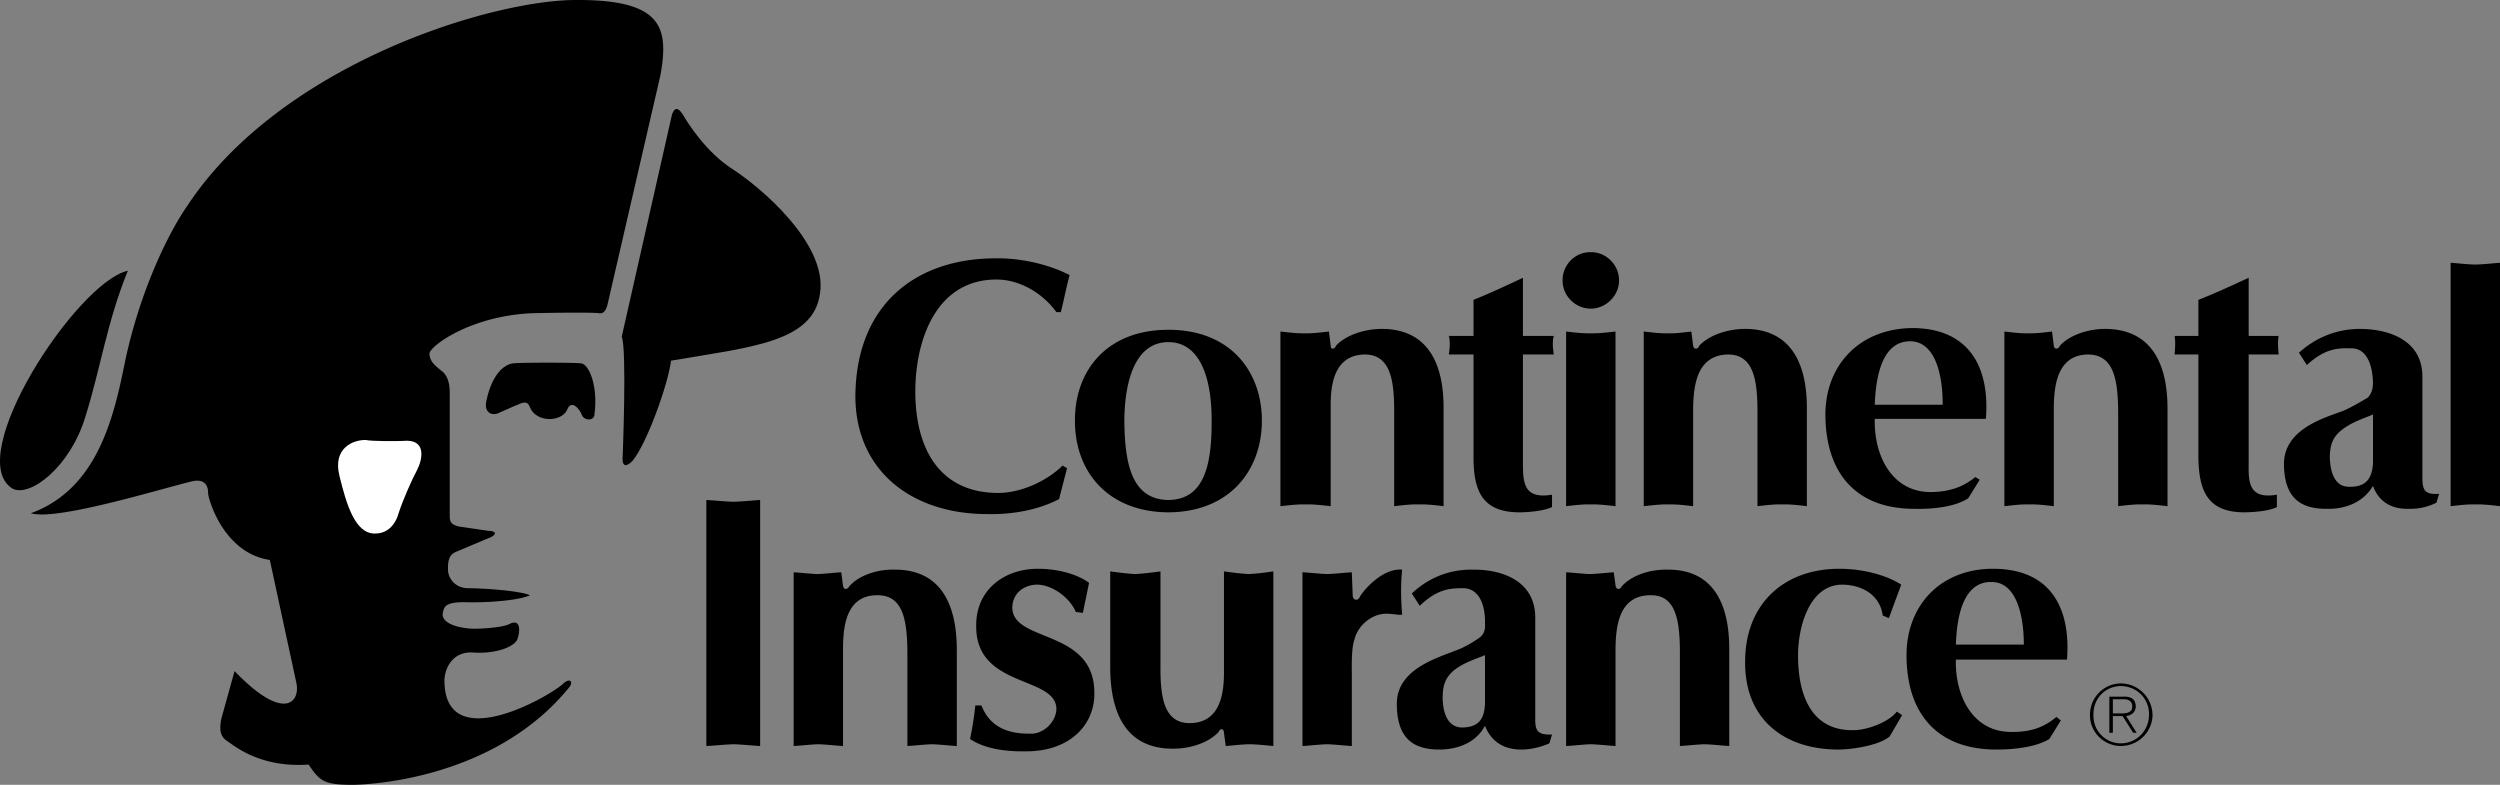
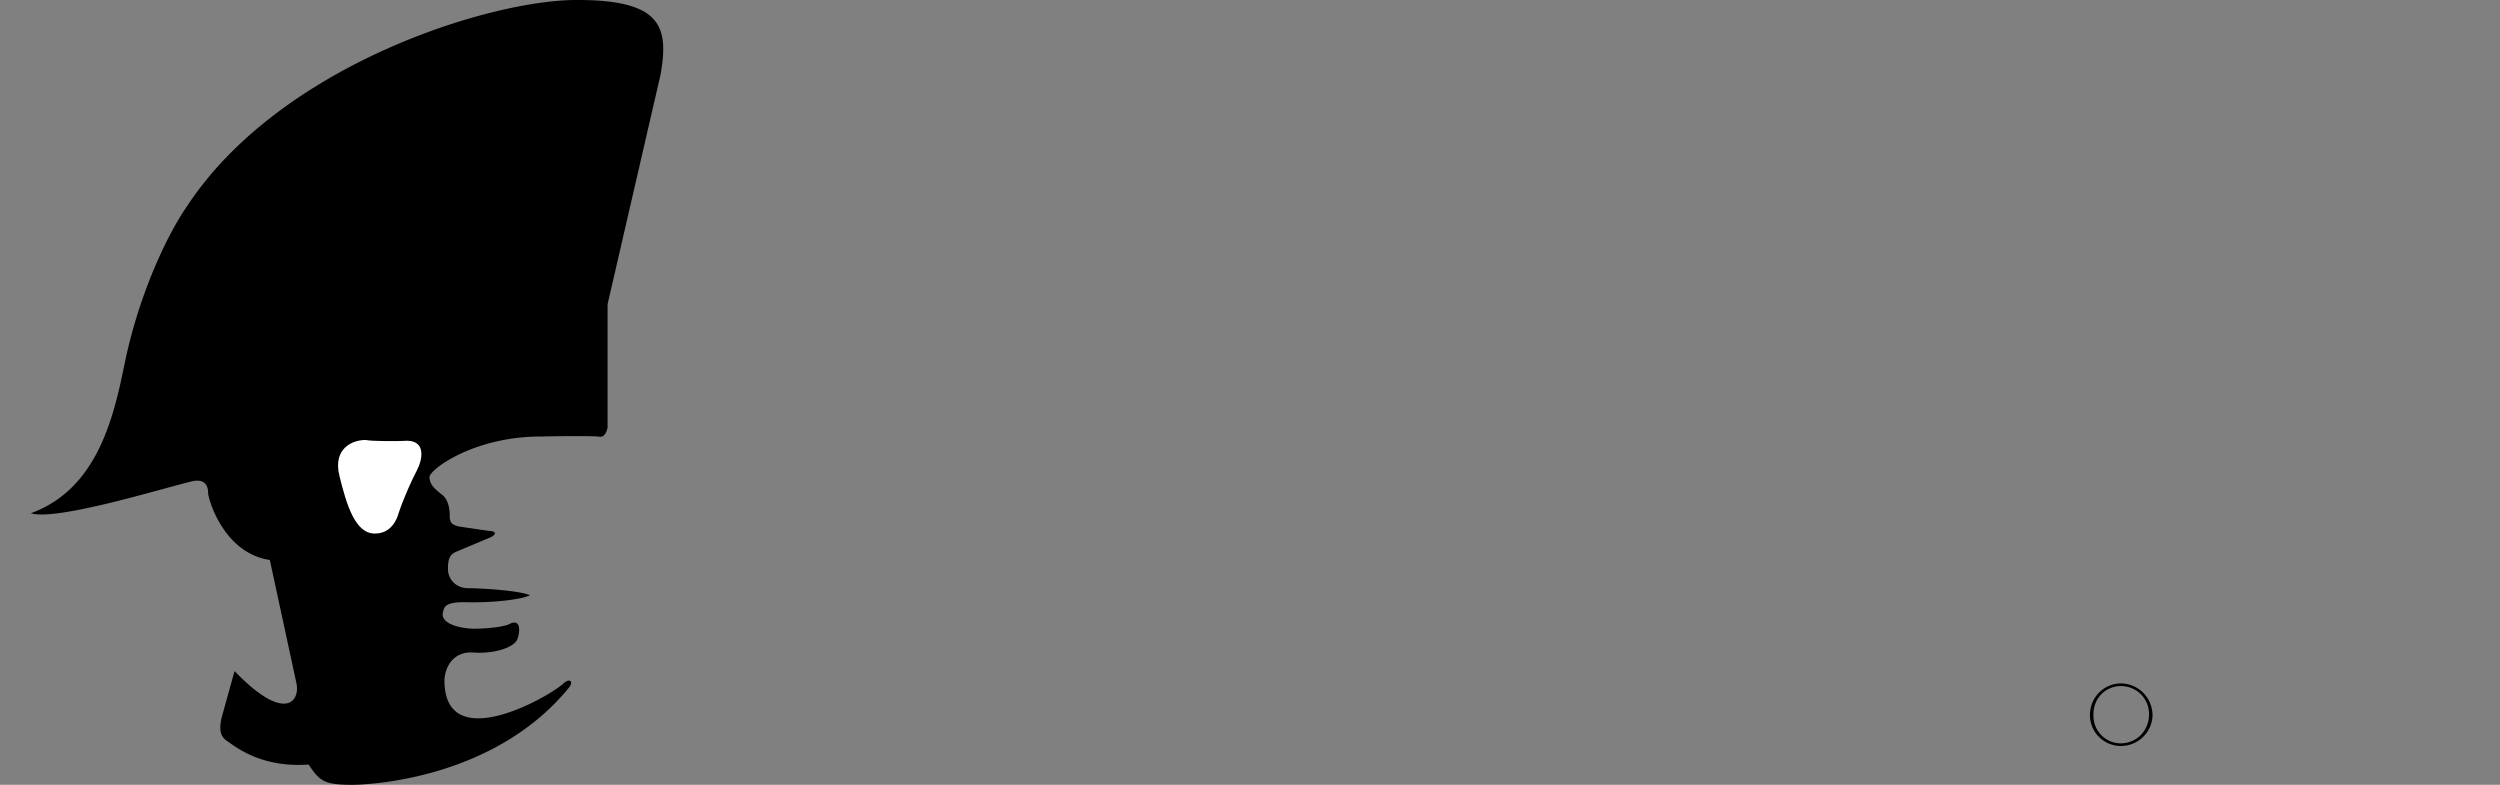
<svg xmlns="http://www.w3.org/2000/svg" width="283.501" height="89">
  <rect width="100%" height="100%" fill="#808080" stroke="none" />
-   <path d="M274.7 42.7c-.004-4.067-3.699-5.391-7.101-5.403-2.59.012-4.957.95-6.899 2.703l.899 1.399c2.117-1.965 3.633-1.926 5-1.899 1.851-.043 2.473 2.028 2.5 4-.028.594-.149 1.121-.598 1.598-.937.543-1.851 1.094-2.8 1.5-2.22.816-6.672 2.082-6.7 6 .028 3.5 1.512 5.148 4.899 5.101 2.074.047 4.113-.742 5.199-2.601.625 1.777 2.09 2.648 4 2.601a6.623 6.623 0 0 0 3.2-.699l.3-1c-1.645.102-1.902-.387-1.899-1.902l-5.6-1.598c-.11 2.004-.992 2.723-2.7 2.7-1.742.023-2.167-1.856-2.199-3.403.032-1.266.278-2.176 1.301-3 1.215-.969 2.551-1.336 3.598-1.797v5.5l5.601 1.598V42.699M234.4 74.797c.441-5.86-1.856-10.3-8.399-10.297-5.87-.004-9.797 4.074-9.8 9.797.003 6.625 3.468 10.7 10.199 10.703 2.03-.004 4.52-.277 6-1.203l1.3-2.098-.5-.402c-1.293 1.09-2.78 1.738-5.101 1.703-4.332.035-6.422-4.035-6.3-8.203v-1.7c.081-2.444.558-7.14 4-7.097 3.183-.043 3.718 4.653 3.702 7.098h-7.703v1.7H234.4m-113.399-21.7-.902 3.5c-2.418 1.258-5.313 1.746-8 1.7C103.337 58.343 97.049 53.34 97 45c.047-10.648 7.07-15.75 16-15.703 2.64-.047 5.903.648 8.297 1.902-.398 1.434-.64 2.82-1 4.2h-.5c-1.547-2.153-4.156-3.704-6.797-3.7-6.773-.004-9.191 6.727-9.203 12.7.012 6.988 3.125 11.504 9.402 11.5 2.524.004 5.461-1.301 7.301-3.102l.5.3m51.7-.499c.012 2.191.125 4.031 3.301 3.5V57.5c-.863.414-2.472.59-3.703.598-4.27-.008-5.207-2.508-5.2-6.3v-11.6h-2.8c.14-.914.14-1.648 0-2.101h2.8V34c1.825-.726 3.661-1.582 5.602-2.5v6.598h3.5c-.144.453-.144 1.187 0 2.101h-3.5v12.399m4.899-15c.918.097 1.855.219 2.8.2.93.019 1.868-.103 2.801-.2v19.8c-.933-.1-1.87-.222-2.8-.199-.946-.023-1.883.098-2.801.2V37.598m2.801-9c1.703-.04 3.214 1.43 3.199 3.2.015 1.733-1.496 3.202-3.2 3.202-1.8 0-3.226-1.508-3.199-3.203-.027-1.727 1.399-3.238 3.2-3.2m103.101 28.802c-.91-.102-1.847-.223-2.8-.2-.922-.023-1.86.098-2.801.2V29.797c.941.066 1.879.188 2.8.203.954-.015 1.891-.137 2.801-.203V57.4m-203.402-.7c1.055.054 2.07.175 3.101.199 1.008-.024 2.028-.145 3-.2v27.899c-.972-.051-1.992-.172-3-.2-1.03.028-2.046.15-3.101.2V56.699m43.402 9.399c-1.48-1.098-3.8-1.602-5.8-1.598-3.747-.004-7.047 2.32-7 6.5-.047 7.07 9.054 5.602 9.097 9.399-.043 1.46-1.441 2.832-2.898 2.8-2.172.032-4.543-.476-5.602-3.199h-.7a33.423 33.423 0 0 1-.597 3.797c1.7 1.168 4.281 1.45 6.297 1.402 4.91.047 7.899-2.933 7.8-6.699-.054-7.21-9.28-5.61-9.3-9.601.02-1.63 1.316-2.575 2.8-2.602 1.817.027 3.759 1.55 4.403 3.102l.797.101.703-3.402m35.5 3.602c-.12-1.723-.187-3.16 0-5.102-2.383-.203-4.644 2.691-4.8 3.101-.22.465-.72.399-.801-.101l-.102-2.7c-.922.048-1.86.172-2.797.2-.937-.028-1.875-.153-2.8-.2v19.7c.925-.051 1.863-.172 2.8-.2.938.028 1.875.15 2.797.2v-7.3c.016-1.349-.11-3.59.3-4.798.446-1.726 2.134-2.96 3.7-2.902.621 0 1.441.183 1.703.101M183.9 66.5c1.062-1.207 3.097-1.941 5.199-1.902 5.098-.04 7.023 3.75 7 9.101v10.899c-.914-.051-1.852-.172-2.8-.2-.927.028-1.864.15-2.798.2V74c0-3.746-.492-6.515-3.3-6.5-3.587-.015-3.962 3.438-4 6v11.098c-.903-.051-1.837-.172-2.801-.2-.91.028-1.848.15-2.801.2v-19.7c.91.048 1.808.172 2.7.2.94-.028 1.839-.153 2.702-.2l.2 1.5c.093.575.562.426.699.102m30.3 3.598-.699-.3c-.289-2.22-2.191-3.466-4.601-3.5-3.825.034-5.008 5.007-5 8-.008 4.913 1.746 8.55 6.199 8.5 1.496.05 4.062-.872 5-2.099l.601.399-1.402 2.402c-1.148 1.028-4.293 1.496-5.797 1.5-6.281-.004-10.64-3.508-10.601-9.902-.04-6.485 4.28-10.602 10.699-10.598 2.305-.004 5.074.57 7 1.797l-1.399 3.8M138.2 83c-1.101 1.184-3.136 1.914-5.199 1.899-5.133.015-7.062-3.774-7.101-9.102v-11c.976.129 1.914.254 2.8.3.985-.046 1.922-.171 2.899-.3V75.4c-.04 3.824.453 6.593 3.3 6.601 3.551-.008 3.926-3.465 3.9-6V64.797c.96.129 1.898.254 2.8.3.973-.046 1.91-.171 2.8-.3v19.8c-.847-.066-1.745-.19-2.699-.198-.878.008-1.777.132-2.699.199l-.203-1.5c-.031-.598-.5-.445-.598-.098M96.298 66.5c1.04-1.207 3.074-1.941 5.102-1.902 5.172-.04 7.097 3.75 7.101 9.101v10.899c-.941-.051-1.879-.172-2.8-.2-.954.028-1.891.15-2.801.2V74c-.024-3.746-.516-6.515-3.399-6.5-3.512-.015-3.887 3.438-3.902 6v11.098c-.926-.051-1.86-.172-2.8-.2-.935.028-1.872.15-2.798.2v-19.7c.883.048 1.781.172 2.7.2.913-.028 1.812-.153 2.699-.2l.199 1.5c.07.575.539.426.7.102m55.202-27.3c1.086-1.157 3.121-1.891 5.2-1.903 5.12.012 7.046 3.8 7 9.102v11c-.891-.102-1.829-.223-2.801-.2-.903-.023-1.84.098-2.801.2V46.797c.027-3.793-.465-6.562-3.3-6.598-3.56.036-3.935 3.489-3.9 6.098V57.4c-.976-.102-1.91-.223-2.8-.2-.985-.023-1.922.098-2.899.2V37.598c.934.097 1.832.222 2.801.2.863.022 1.762-.103 2.7-.2l.199 1.601c.02.524.488.375.601 0m41.199.001c1.075-1.157 3.11-1.891 5.2-1.903 5.105.012 7.035 3.8 7 9.102v11c-.903-.102-1.84-.223-2.801-.2-.914-.023-1.848.098-2.8.2V46.797c.01-3.793-.477-6.562-3.298-6.598-3.578.036-3.953 3.489-4 6.098V57.4c-.887-.102-1.828-.223-2.8-.2-.899-.023-1.837.098-2.801.2V37.598c.922.097 1.82.222 2.8.2.852.022 1.75-.103 2.598-.2l.203 1.601c.106.524.574.375.7 0m40.898.001c1.05-1.157 3.086-1.891 5.101-1.903 5.18.012 7.11 3.8 7.098 9.102v11c-.926-.102-1.863-.223-2.797-.2-.941-.023-1.875.098-2.8.2V46.797c-.016-3.793-.504-6.562-3.403-6.598-3.5.036-3.875 3.489-3.898 6.098V57.4c-.91-.102-1.852-.223-2.801-.2-.922-.023-1.86.098-2.8.2V37.598c.898.097 1.796.222 2.702.2.926.022 1.824-.103 2.7-.2l.199 1.601c.082.524.55.375.699 0M225.2 47.5c.454-5.812-1.843-10.254-8.3-10.3-5.961.046-9.883 4.124-9.899 9.8.016 6.672 3.48 10.746 10.2 10.7 2.042.046 4.53-.227 6-1.2l1.3-2.101-.5-.301c-1.285 1.039-2.77 1.687-5.101 1.7-4.32-.013-6.41-4.083-6.301-8.298v-1.6c.094-2.496.57-7.192 4-7.2 3.195.008 3.73 4.704 3.7 7.2h-7.7v1.6H225.2m29.801 5.098c-.039 2.191.074 4.031 3.2 3.5V57.5c-.813.414-2.422.59-3.7.598-4.222-.008-5.16-2.508-5.203-6.3v-11.6h-2.7c.09-.914.09-1.648 0-2.101h2.7V34c1.875-.726 3.711-1.582 5.703-2.5v6.598h3.399c-.094.453-.094 1.187 0 2.101H255v12.399M174.099 70c-.028-4.117-3.723-5.441-7.098-5.402-2.617-.04-4.984.898-6.902 2.7l.902 1.401c2.09-2.015 3.606-1.976 4.899-2 1.925.008 2.547 2.079 2.5 4 .047.645-.075 1.172-.602 1.598-.86.594-1.773 1.145-2.797 1.5-2.144.867-6.597 2.133-6.601 6 .004 3.55 1.488 5.2 4.8 5.203 2.149-.004 4.188-.793 5.2-2.703.699 1.828 2.164 2.7 4.101 2.703 1.121-.004 2.23-.281 3.2-.703l.3-1c-1.672.055-1.93-.434-1.902-1.898l-5.7-1.7c-.035 2.055-.917 2.774-2.6 2.801-1.767-.027-2.192-1.906-2.2-3.402.008-1.317.254-2.227 1.3-3.098 1.192-.922 2.528-1.289 3.5-1.703V79.7l5.7 1.7V70m-41.598-11.902c6.856-.031 10.586-4.664 10.598-10.399-.012-5.687-3.68-10.316-10.598-10.3v1.398c3.543 0 4.918 3.996 4.899 8.902.02 4.957-.793 8.954-4.899 9-4.144-.047-4.957-4.043-5-9 .043-4.906 1.418-8.902 5-8.902V37.4c-6.957-.016-10.629 4.613-10.601 10.3-.028 5.735 3.707 10.368 10.601 10.399m107.098 21.198h1.2c.456-.02 1.015.168 1 .8.015.74-.677.806-1.298.802h-.902v.3h1.101l1.2 1.899h.398l-1.2-1.899c.59-.07 1.075-.402 1.102-1.101-.027-.738-.445-1.137-1.402-1.098H239.2v4.098h.399v-3.8" />
-   <path d="M240.501 77.5c1.985.016 3.563 1.594 3.598 3.598-.035 1.91-1.613 3.492-3.598 3.5-1.93-.008-3.512-1.59-3.5-3.5-.011-2.004 1.57-3.582 3.5-3.598v.297c-1.789.031-3.152 1.43-3.101 3.3a3.11 3.11 0 0 0 3.101 3.2c1.84-.02 3.203-1.465 3.2-3.297.003-1.762-1.348-3.172-3.2-3.203V77.5M68.9 34.5l6-26c.957-5.402.207-8.527-9.5-8.5-9.793-.027-33.668 7.348-44.2 23.4-2.218 3.199-5.468 9.949-7.101 18-1.242 6.074-3.117 14.074-10.598 16.8 2.856.899 14.606-2.726 18.2-3.601 1.53-.375 1.906.5 1.898 1.3.008.7 1.758 6.825 7 7.602l3 13.899c.508 2.199-1.367 4.574-7-1.301l-1.5 5.402c-.242 1.29-.117 1.973.601 2.5.782.473 3.657 3.098 9.301 2.7 1.293 1.964 1.856 2.273 4.899 2.3 2.957-.027 16.457-1.027 24.601-11 .606-.71.106-1.152-.601-.5-1.543 1.473-13.543 8.348-13.5-.402.082-1.625 1.152-3.278 3.3-3.098 2.657.164 4.782-.71 5-1.601.282-.86.344-2.176-.8-1.7-.606.399-2.73.59-4.102.598-1.379-.008-3.691-.45-3.598-1.7.157-.75.157-1.374 2.801-1.3 2.73.05 5.98-.258 7.098-.797-.992-.46-4.68-.777-7.098-.8-1.27-.036-2.207-.977-2.203-2.2-.004-1.277.309-1.71 1.102-2l3.8-1.601c.657-.36.532-.676-.3-.7l-3.4-.5c-.77-.226-1.02-.41-1-1.3v-14c-.02-.86-.207-1.86-1-2.399-.707-.586-1.27-1.027-1.3-1.902.03-.875 5.093-4.625 12.699-4.598.894-.027 5.207-.086 6.398 0 .684.164.934-.336 1.102-1" />
-   <path d="m70.501 38.2 5.7-25.2c.406-1.152.906-.527 1.3.098.356.625 2.48 4.125 5.598 6.101 3.133 2.024 10.695 8.399 9.902 14-.707 5.649-7.894 6.149-16.902 7.7-.367 2.824-2.805 9.515-4.399 11.398-.906.867-1.093.3-1.101-.2 0 0 .508-12.624-.098-13.898m-56-7.499C8.731 31.972-4.269 51.847 1.4 55.398c1.957 1.074 6.582-2.426 8.3-8.2 1.782-5.726 2.407-10.601 4.801-16.5" />
+   <path d="M240.501 77.5c1.985.016 3.563 1.594 3.598 3.598-.035 1.91-1.613 3.492-3.598 3.5-1.93-.008-3.512-1.59-3.5-3.5-.011-2.004 1.57-3.582 3.5-3.598v.297c-1.789.031-3.152 1.43-3.101 3.3a3.11 3.11 0 0 0 3.101 3.2c1.84-.02 3.203-1.465 3.2-3.297.003-1.762-1.348-3.172-3.2-3.203V77.5M68.9 34.5l6-26c.957-5.402.207-8.527-9.5-8.5-9.793-.027-33.668 7.348-44.2 23.4-2.218 3.199-5.468 9.949-7.101 18-1.242 6.074-3.117 14.074-10.598 16.8 2.856.899 14.606-2.726 18.2-3.601 1.53-.375 1.906.5 1.898 1.3.008.7 1.758 6.825 7 7.602l3 13.899c.508 2.199-1.367 4.574-7-1.301l-1.5 5.402c-.242 1.29-.117 1.973.601 2.5.782.473 3.657 3.098 9.301 2.7 1.293 1.964 1.856 2.273 4.899 2.3 2.957-.027 16.457-1.027 24.601-11 .606-.71.106-1.152-.601-.5-1.543 1.473-13.543 8.348-13.5-.402.082-1.625 1.152-3.278 3.3-3.098 2.657.164 4.782-.71 5-1.601.282-.86.344-2.176-.8-1.7-.606.399-2.73.59-4.102.598-1.379-.008-3.691-.45-3.598-1.7.157-.75.157-1.374 2.801-1.3 2.73.05 5.98-.258 7.098-.797-.992-.46-4.68-.777-7.098-.8-1.27-.036-2.207-.977-2.203-2.2-.004-1.277.309-1.71 1.102-2l3.8-1.601c.657-.36.532-.676-.3-.7l-3.4-.5c-.77-.226-1.02-.41-1-1.3c-.02-.86-.207-1.86-1-2.399-.707-.586-1.27-1.027-1.3-1.902.03-.875 5.093-4.625 12.699-4.598.894-.027 5.207-.086 6.398 0 .684.164.934-.336 1.102-1" />
  <path fill="#fff" d="M41.501 49.899c-1.332-.051-3.832.824-3 4.101.793 3.223 1.793 6.621 4.098 6.5 1.695-.027 2.394-1.5 2.601-2.3.532-1.602 1.47-3.727 2.098-4.903.621-1.2 1.121-3.574-1.598-3.297-.78.04-3.593.04-4.199-.101" />
  <path d="M58.2 41.2c1.157-.102 6.47-.102 7.7 0 .894.09 1.957 2.59 1.5 5.898-.106.625-1.106.625-1.399 0-.207-.625-1.207-1.934-1.703-.598-.629 1.348-3.441 1.473-4.2-.3-.241-.66-.585-.684-1.398-.301-.406.14-1.156.515-2.3 1-.762.254-1.383-.23-1.301-1.102.07-.633.82-4.258 3.101-4.598" />
</svg>